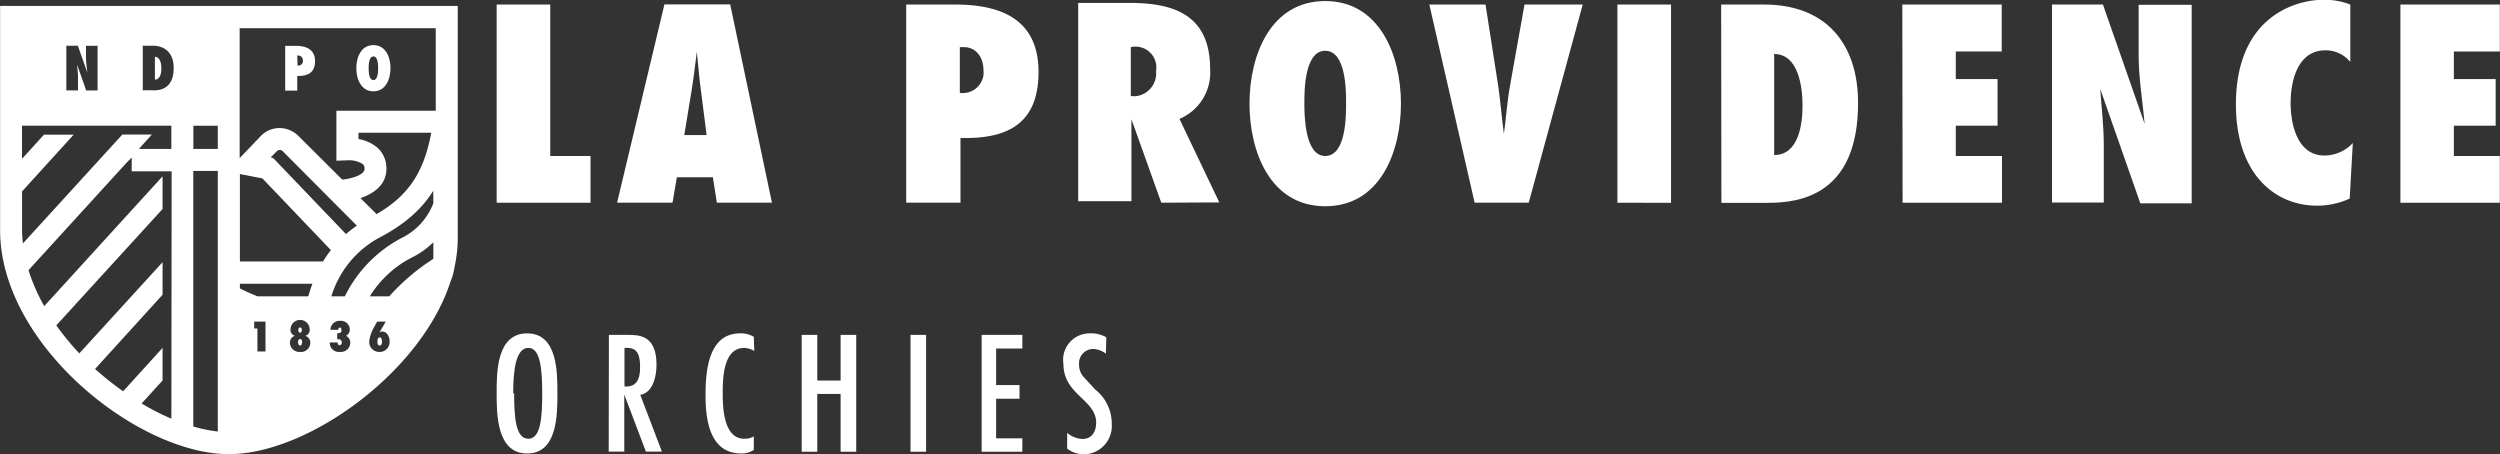
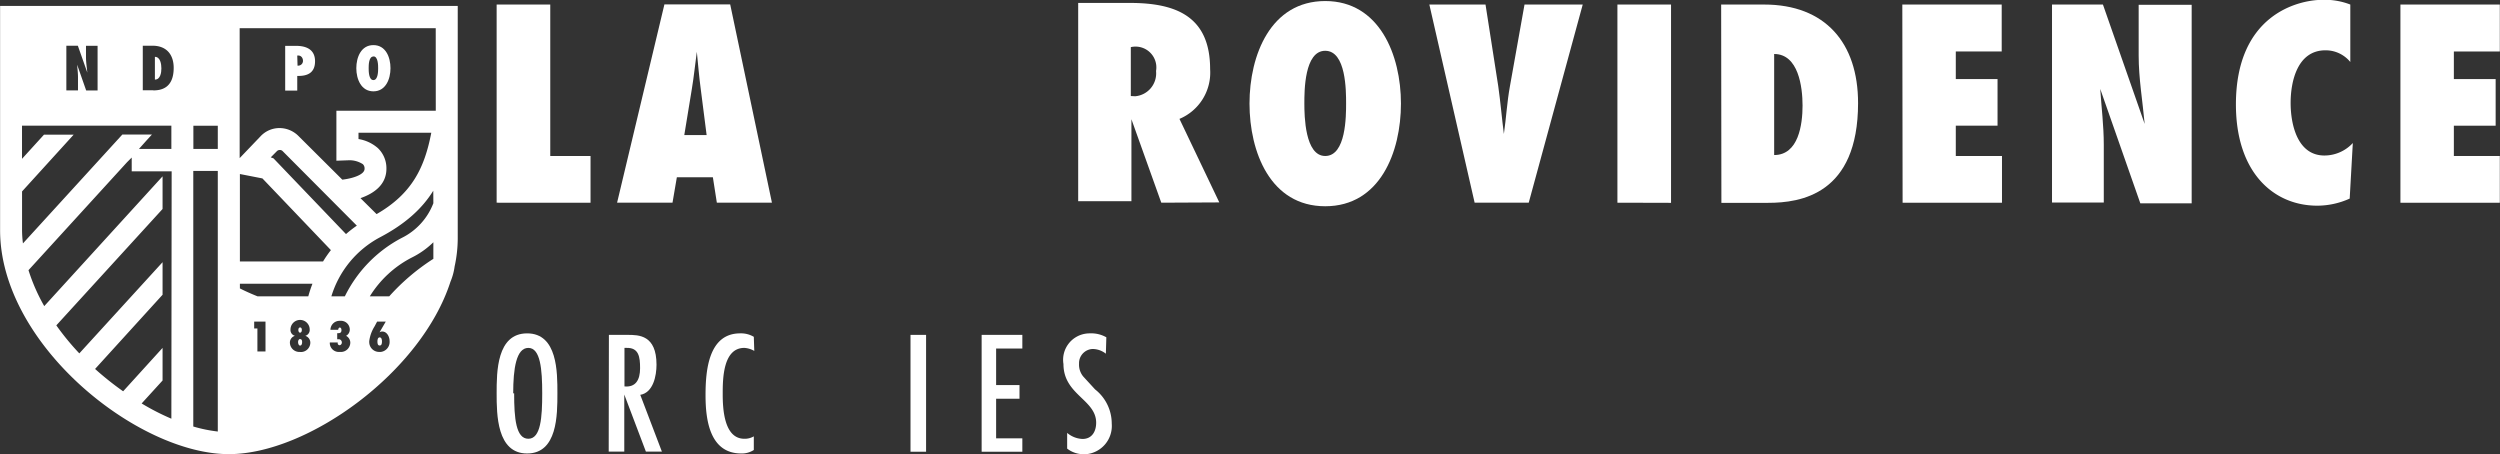
<svg xmlns="http://www.w3.org/2000/svg" id="Calque_1" data-name="Calque 1" viewBox="0 0 528.25 96">
  <rect x="0" y="0" width="528.25" height="96" fill="#333333" stroke="none" />
  <defs>
    <style>.cls-1{fill:#fff;}</style>
  </defs>
  <path class="cls-1" d="M108.92,47.87V6h11.33V38h8.51v9.88Z" transform="translate(-3.98 -5.04)" />
  <path class="cls-1" d="M155.45,47.87l-.84-5.38H147l-.92,5.38H134.37l10-41.9h13.9l8.82,41.9Zm-2.16-14.29-1.24-9.7c-.35-2.6-.57-5.29-.83-7.9h0c-.36,2.61-.62,5.3-1.06,7.9l-1.59,9.7Z" transform="translate(-3.98 -5.04)" />
-   <path class="cls-1" d="M195.46,47.87V6h10.32c9.88,0,17.64,3.22,17.64,14.25s-6.66,14.2-16.49,13.94V47.87ZM207.63,15h-.84v9.66a4.42,4.42,0,0,0,5-3.74,4.9,4.9,0,0,0,0-.94C211.82,17.39,210.41,15,207.63,15Z" transform="translate(-3.98 -5.04)" />
  <path class="cls-1" d="M249.36,47.87l-6.31-17.64h0V47.56H231.8V5.66h10.94c9.84,0,16.94,2.91,16.94,14a10.6,10.6,0,0,1-6.48,10.5l8.42,17.65Zm-5.52-22.49a4.85,4.85,0,0,0,4.42-5.25V20A4.4,4.4,0,0,0,242.92,15V25.33Z" transform="translate(-3.98 -5.04)" />
  <path class="cls-1" d="M284,5.26c11.47,0,16,11.43,16,21.66s-4.41,21.7-16,21.7-16-11.46-16-21.7S272.47,5.26,284,5.26ZM284,38c4.41,0,4.41-8.47,4.41-11.12s0-11.11-4.41-11.11-4.41,8.51-4.41,11.11S279.7,38,284,38Z" transform="translate(-3.98 -5.04)" />
  <path class="cls-1" d="M315.57,47.87,306,6h11.87l2.69,17.25c.48,3.39.75,6.7,1.19,10.1h0c.49-3.4.66-6.71,1.28-10.1L326.11,6h12.3L327,47.87Z" transform="translate(-3.98 -5.04)" />
  <path class="cls-1" d="M345.74,47.87V6h11.33v41.9Z" transform="translate(-3.98 -5.04)" />
  <path class="cls-1" d="M367.66,6h9.08c12.93,0,19.85,8.12,19.85,20.82,0,19.32-12.17,21.08-19,21.08h-9.88Zm11.2,31.8c5.16,0,6-6.48,6-10.45s-.88-10.9-6-10.9Z" transform="translate(-3.98 -5.04)" />
  <path class="cls-1" d="M405.94,6h21v9.92h-9.7v5.83h8.82V31.6h-8.82V38H427v9.88h-21Z" transform="translate(-3.98 -5.04)" />
  <path class="cls-1" d="M437.57,6h10.76l8.82,25.23h0c-.44-4.85-1.27-9.62-1.27-14.47V6.06h11.2V48H456.23l-8.47-24.17h0c.26,3.93.75,7.81.75,11.78V47.83H437.57Z" transform="translate(-3.98 -5.04)" />
  <path class="cls-1" d="M500.6,18.14a6.73,6.73,0,0,0-5.25-2.47c-5.91,0-7.36,6.53-7.36,11.12s1.45,11.11,7.14,11.11a8.18,8.18,0,0,0,6-2.64L500.47,47a16.66,16.66,0,0,1-6.84,1.5c-9.3,0-17.2-7.06-17.2-21.39C476.43,8.31,489.35,5,494.82,5a15,15,0,0,1,5.78,1Z" transform="translate(-3.98 -5.04)" />
  <path class="cls-1" d="M511.19,6h21v9.92h-9.71v5.83h8.83V31.6h-8.83V38h9.71v9.88h-21Z" transform="translate(-3.98 -5.04)" />
  <path class="cls-1" d="M121.76,88.15c0,4.57,0,12.71-6.4,12.71s-6.44-8.23-6.44-12.71,0-12.67,6.44-12.67S121.76,83.71,121.76,88.15Zm-9.14,0c0,5.25.36,9.6,3,9.6s2.93-4.57,2.93-9.6-.37-9.6-2.93-9.6-3.2,4.39-3.2,9.6Z" transform="translate(-3.98 -5.04)" />
  <path class="cls-1" d="M132.64,75.8h3.93c2.38,0,6.13,0,6.13,6.31,0,2.33-.69,5.9-3.43,6.36l4.57,12h-3.38l-4.57-12.07h0v12.07H132.6Zm6.59,7c0-2.33-.28-4.29-2.79-4.25h-.51v8.14C138.27,86.91,139.23,85.36,139.23,82.84Z" transform="translate(-3.98 -5.04)" />
  <path class="cls-1" d="M163.36,79.19a4.85,4.85,0,0,0-2.1-.64c-4.57,0-4.57,6.72-4.57,9.78s.27,9.42,4.57,9.42a3.79,3.79,0,0,0,2-.51v2.88a4.63,4.63,0,0,1-2.65.74c-6.68,0-7.55-7.14-7.55-12.3s.6-13.08,7.32-13.08a5.29,5.29,0,0,1,2.88.73Z" transform="translate(-3.98 -5.04)" />
-   <path class="cls-1" d="M176.67,75.8v9.65h4.93V75.8h3.3v24.69h-3.3V88.28h-4.93v12.21h-3.29V75.8Z" transform="translate(-3.98 -5.04)" />
  <path class="cls-1" d="M199.66,100.49h-3.29V75.8h3.29Z" transform="translate(-3.98 -5.04)" />
  <path class="cls-1" d="M220,75.8v2.88h-5.54v7.73h4.94v2.88h-4.94v8.37H220v2.83h-8.6V75.8Z" transform="translate(-3.98 -5.04)" />
  <path class="cls-1" d="M237.65,79.78a4.56,4.56,0,0,0-2.79-1,3,3,0,0,0-2.88,3v.15a3.91,3.91,0,0,0,.92,2.7l2.47,2.69a9.18,9.18,0,0,1,3.52,7.23,6,6,0,0,1-5.47,6.47l-.34,0a5.68,5.68,0,0,1-3.61-1.19V96.51a5.32,5.32,0,0,0,3.25,1.28c2,0,2.88-1.6,2.88-3.43,0-4.89-6.91-5.89-6.91-12.39a5.58,5.58,0,0,1,4.59-6.41,5.51,5.51,0,0,1,1-.08,6.46,6.46,0,0,1,3.47.83Z" transform="translate(-3.98 -5.04)" />
  <path class="cls-1" d="M66.79,21.08c2.22.07,3.76-.69,3.76-3.1s-1.75-3.25-4-3.25H64.24v9.45h2.55Zm0-4.31H67c.63,0,1,.54,1,1.14a1,1,0,0,1-1,1h-.15Z" transform="translate(-3.98 -5.04)" />
  <path class="cls-1" d="M82.88,24.34c2.59,0,3.61-2.58,3.61-4.89s-1-4.88-3.61-4.88-3.61,2.58-3.61,4.88S80.29,24.34,82.88,24.34Zm0-7.39c1,0,1,1.92,1,2.5s0,2.51-1,2.51-1-1.92-1-2.51,0-2.47,1-2.47Z" transform="translate(-3.98 -5.04)" />
  <path class="cls-1" d="M36.71,17.05v4.81c1.16,0,1.37-1.47,1.37-2.36S37.87,17.05,36.71,17.05Z" transform="translate(-3.98 -5.04)" />
  <path class="cls-1" d="M4,6.29V53.67C4,77.85,33.08,101,52.34,101,69,101,93,83.72,99.17,64.55a12.64,12.64,0,0,0,.87-3.2,28,28,0,0,0,.66-5.92V6.29ZM18,14.7h2.43l2,5.68h0c-.1-1.09-.28-2.17-.28-3.26v-2.4h2.45v9.44H22.19l-1.91-5.45h0c.07.9.18,1.77.18,2.66v2.77H18ZM40.19,93.51a50.21,50.21,0,0,1-6.28-3.22l4.42-4.85V78.55L30,87.72A64,64,0,0,1,24.07,83h0L38.33,67.32V60.44L20.74,79.71a55,55,0,0,1-4.86-5.92L38.33,49.2V42.3l-25,27.42A39.05,39.05,0,0,1,10,62.13l20.81-22.8,1-1v2.91h8.44Zm0-57H33.34L35,34.65l1.08-1.18H29.83l-21,23a22.74,22.74,0,0,1-.19-2.85V45.49l10.91-12H13.28L8.63,38.6v-7H40.19Zm-3.81-12.4H34.15V14.7h2.06c2.91,0,4.47,1.83,4.47,4.68,0,4.36-2.75,4.76-4.3,4.76ZM50,96.22a30.32,30.32,0,0,1-5.18-1.06v-54H50Zm0-59.71H44.84v-4.9H50ZM60.08,79.3H58.37V74.44h-.68V73h2.39Zm7.31.1a2,2,0,0,1-2.15-1.84v0A1.48,1.48,0,0,1,66.3,76h0a1.27,1.27,0,0,1-.94-1.33,2,2,0,0,1,4.06,0A1.28,1.28,0,0,1,68.48,76h0a1.51,1.51,0,0,1,1.07,1.55,2,2,0,0,1-2.12,1.87Zm1.73-11.74H58.41c-1.5-.6-2.77-1.18-3.74-1.68V65H70A26.79,26.79,0,0,0,69.12,67.66ZM54.67,60.29V41.81l4.76.93L73.9,57.89a24.41,24.41,0,0,0-1.66,2.4Zm6.52-22L62.47,37a.87.87,0,0,1,.63-.27.82.82,0,0,1,.62.26L79.38,52.72a24.62,24.62,0,0,0-2.29,1.78l-15.32-16ZM75.73,79.4a1.9,1.9,0,0,1-2.06-1.73,1.22,1.22,0,0,1,0-.27h1.67v.11a.42.42,0,0,0,.41.48.58.58,0,0,0,.46-.57.67.67,0,0,0-.63-.7h-.35V75.44h.21c.45,0,.69-.15.69-.65,0-.21-.07-.54-.35-.54s-.34.43-.34.48H73.8a1.93,1.93,0,0,1,2-1.9h.09a1.87,1.87,0,0,1,2,1.76s0,.06,0,.09A1.48,1.48,0,0,1,77.1,76,1.63,1.63,0,0,1,78,77.47a2,2,0,0,1-2.06,1.94Zm8.39,0A2.08,2.08,0,0,1,82,77.34a1.79,1.79,0,0,1,0-.23A7.74,7.74,0,0,1,83.13,74l.53-1h1.83l-1.32,2.27h0a1,1,0,0,1,.58-.18c1,0,1.55,1.12,1.55,2a2.13,2.13,0,0,1-1.92,2.32ZM95.55,59.73a45.12,45.12,0,0,0-9.33,7.93h-4.1a22.56,22.56,0,0,1,8.81-8.17,17.74,17.74,0,0,0,4.62-3.26Zm0-11.75a13.57,13.57,0,0,1-6.7,7.34,27.73,27.73,0,0,0-12,12.33H74A21.06,21.06,0,0,1,84.18,55.23c5.41-2.83,9-6.09,11.35-9.89ZM83.83,36.34a8.2,8.2,0,0,0-4.1-1.92V33.09H95.11C93.69,40.52,91,46,83.55,50.28l-3.4-3.37c2.87-1,5.48-2.85,5.48-6.22A5.87,5.87,0,0,0,83.83,36.34Zm12.23-7.9h-21V39l2.49-.09a5.16,5.16,0,0,1,3.1.82,1.24,1.24,0,0,1,.36,1C81,42,78.3,42.78,76.31,43L67,33.73a5.67,5.67,0,0,0-4-1.63,5.46,5.46,0,0,0-3.94,1.71l-4.44,4.64V11H96.05Z" transform="translate(-3.98 -5.04)" />
  <path class="cls-1" d="M67.39,76.68c-.32,0-.43.38-.43.63s.09.75.43.75.43-.39.43-.75S67.71,76.68,67.39,76.68Z" transform="translate(-3.98 -5.04)" />
  <path class="cls-1" d="M67.39,75.33c.3,0,.37-.34.37-.58s-.08-.53-.37-.53-.37.31-.37.53S67.09,75.33,67.39,75.33Z" transform="translate(-3.98 -5.04)" />
  <path class="cls-1" d="M84.21,76.33c-.41,0-.48.52-.48.83s0,.89.48.89.48-.6.48-.91S84.61,76.33,84.21,76.33Z" transform="translate(-3.98 -5.04)" />
</svg>